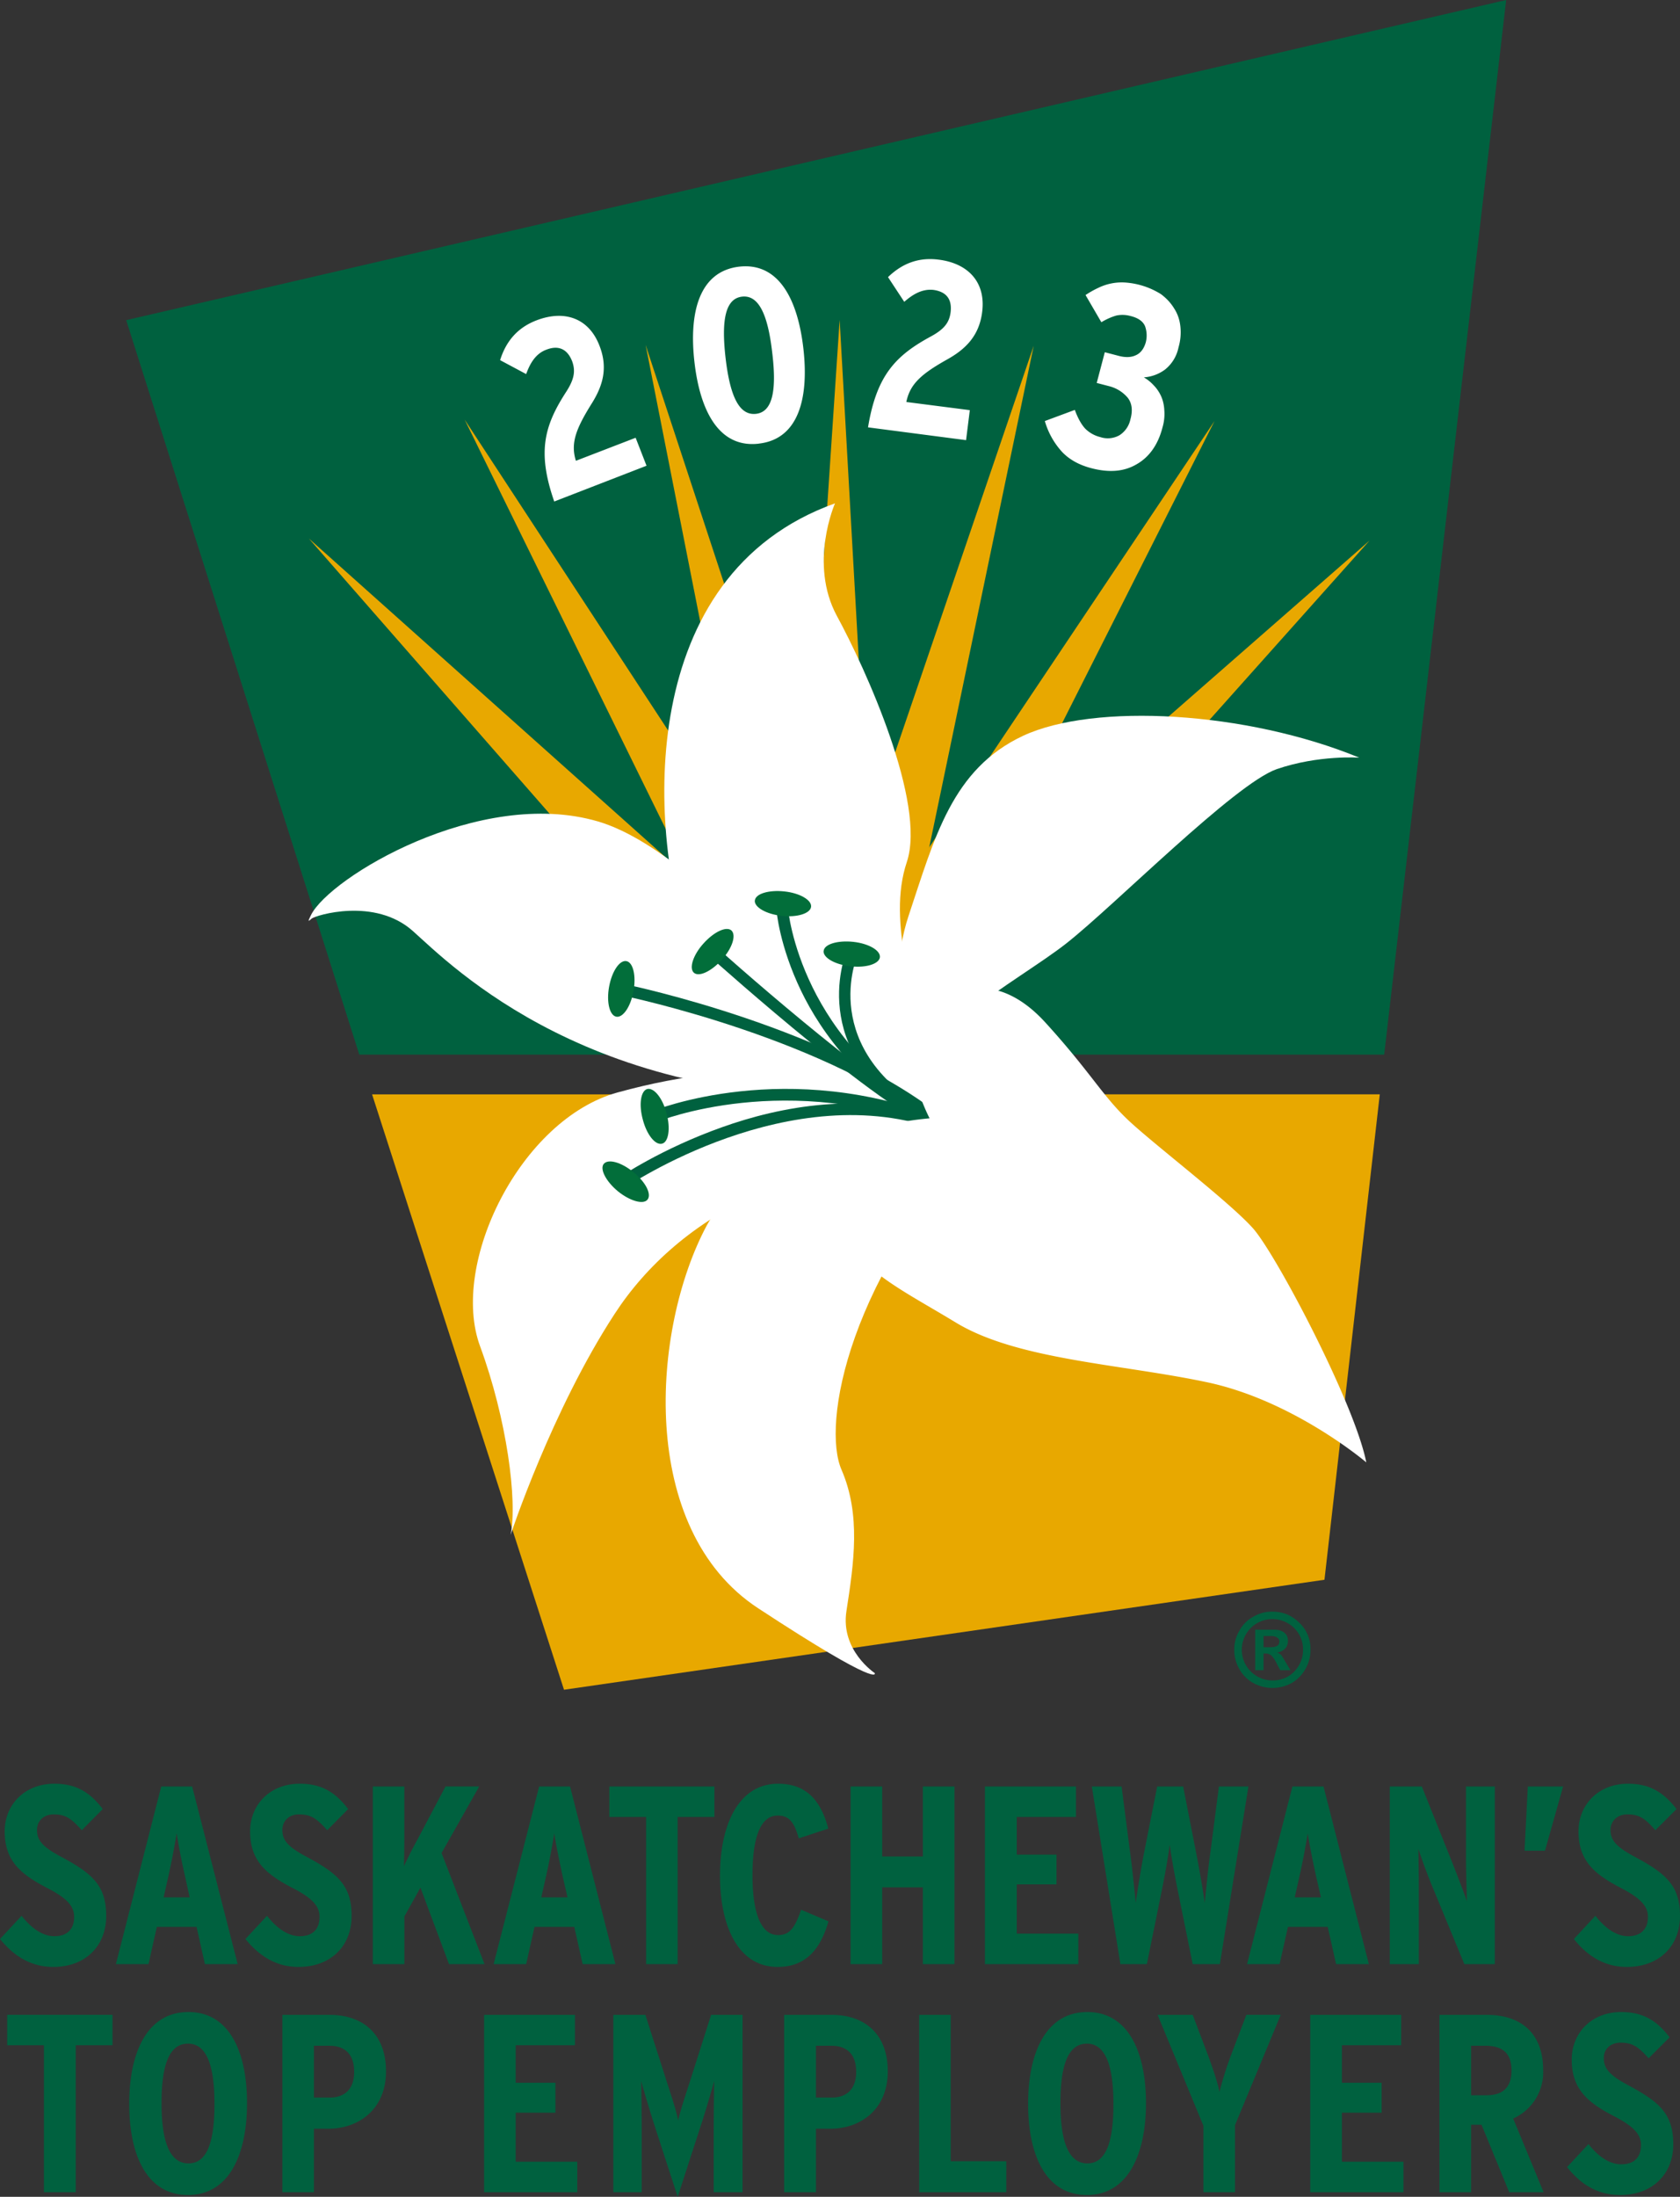
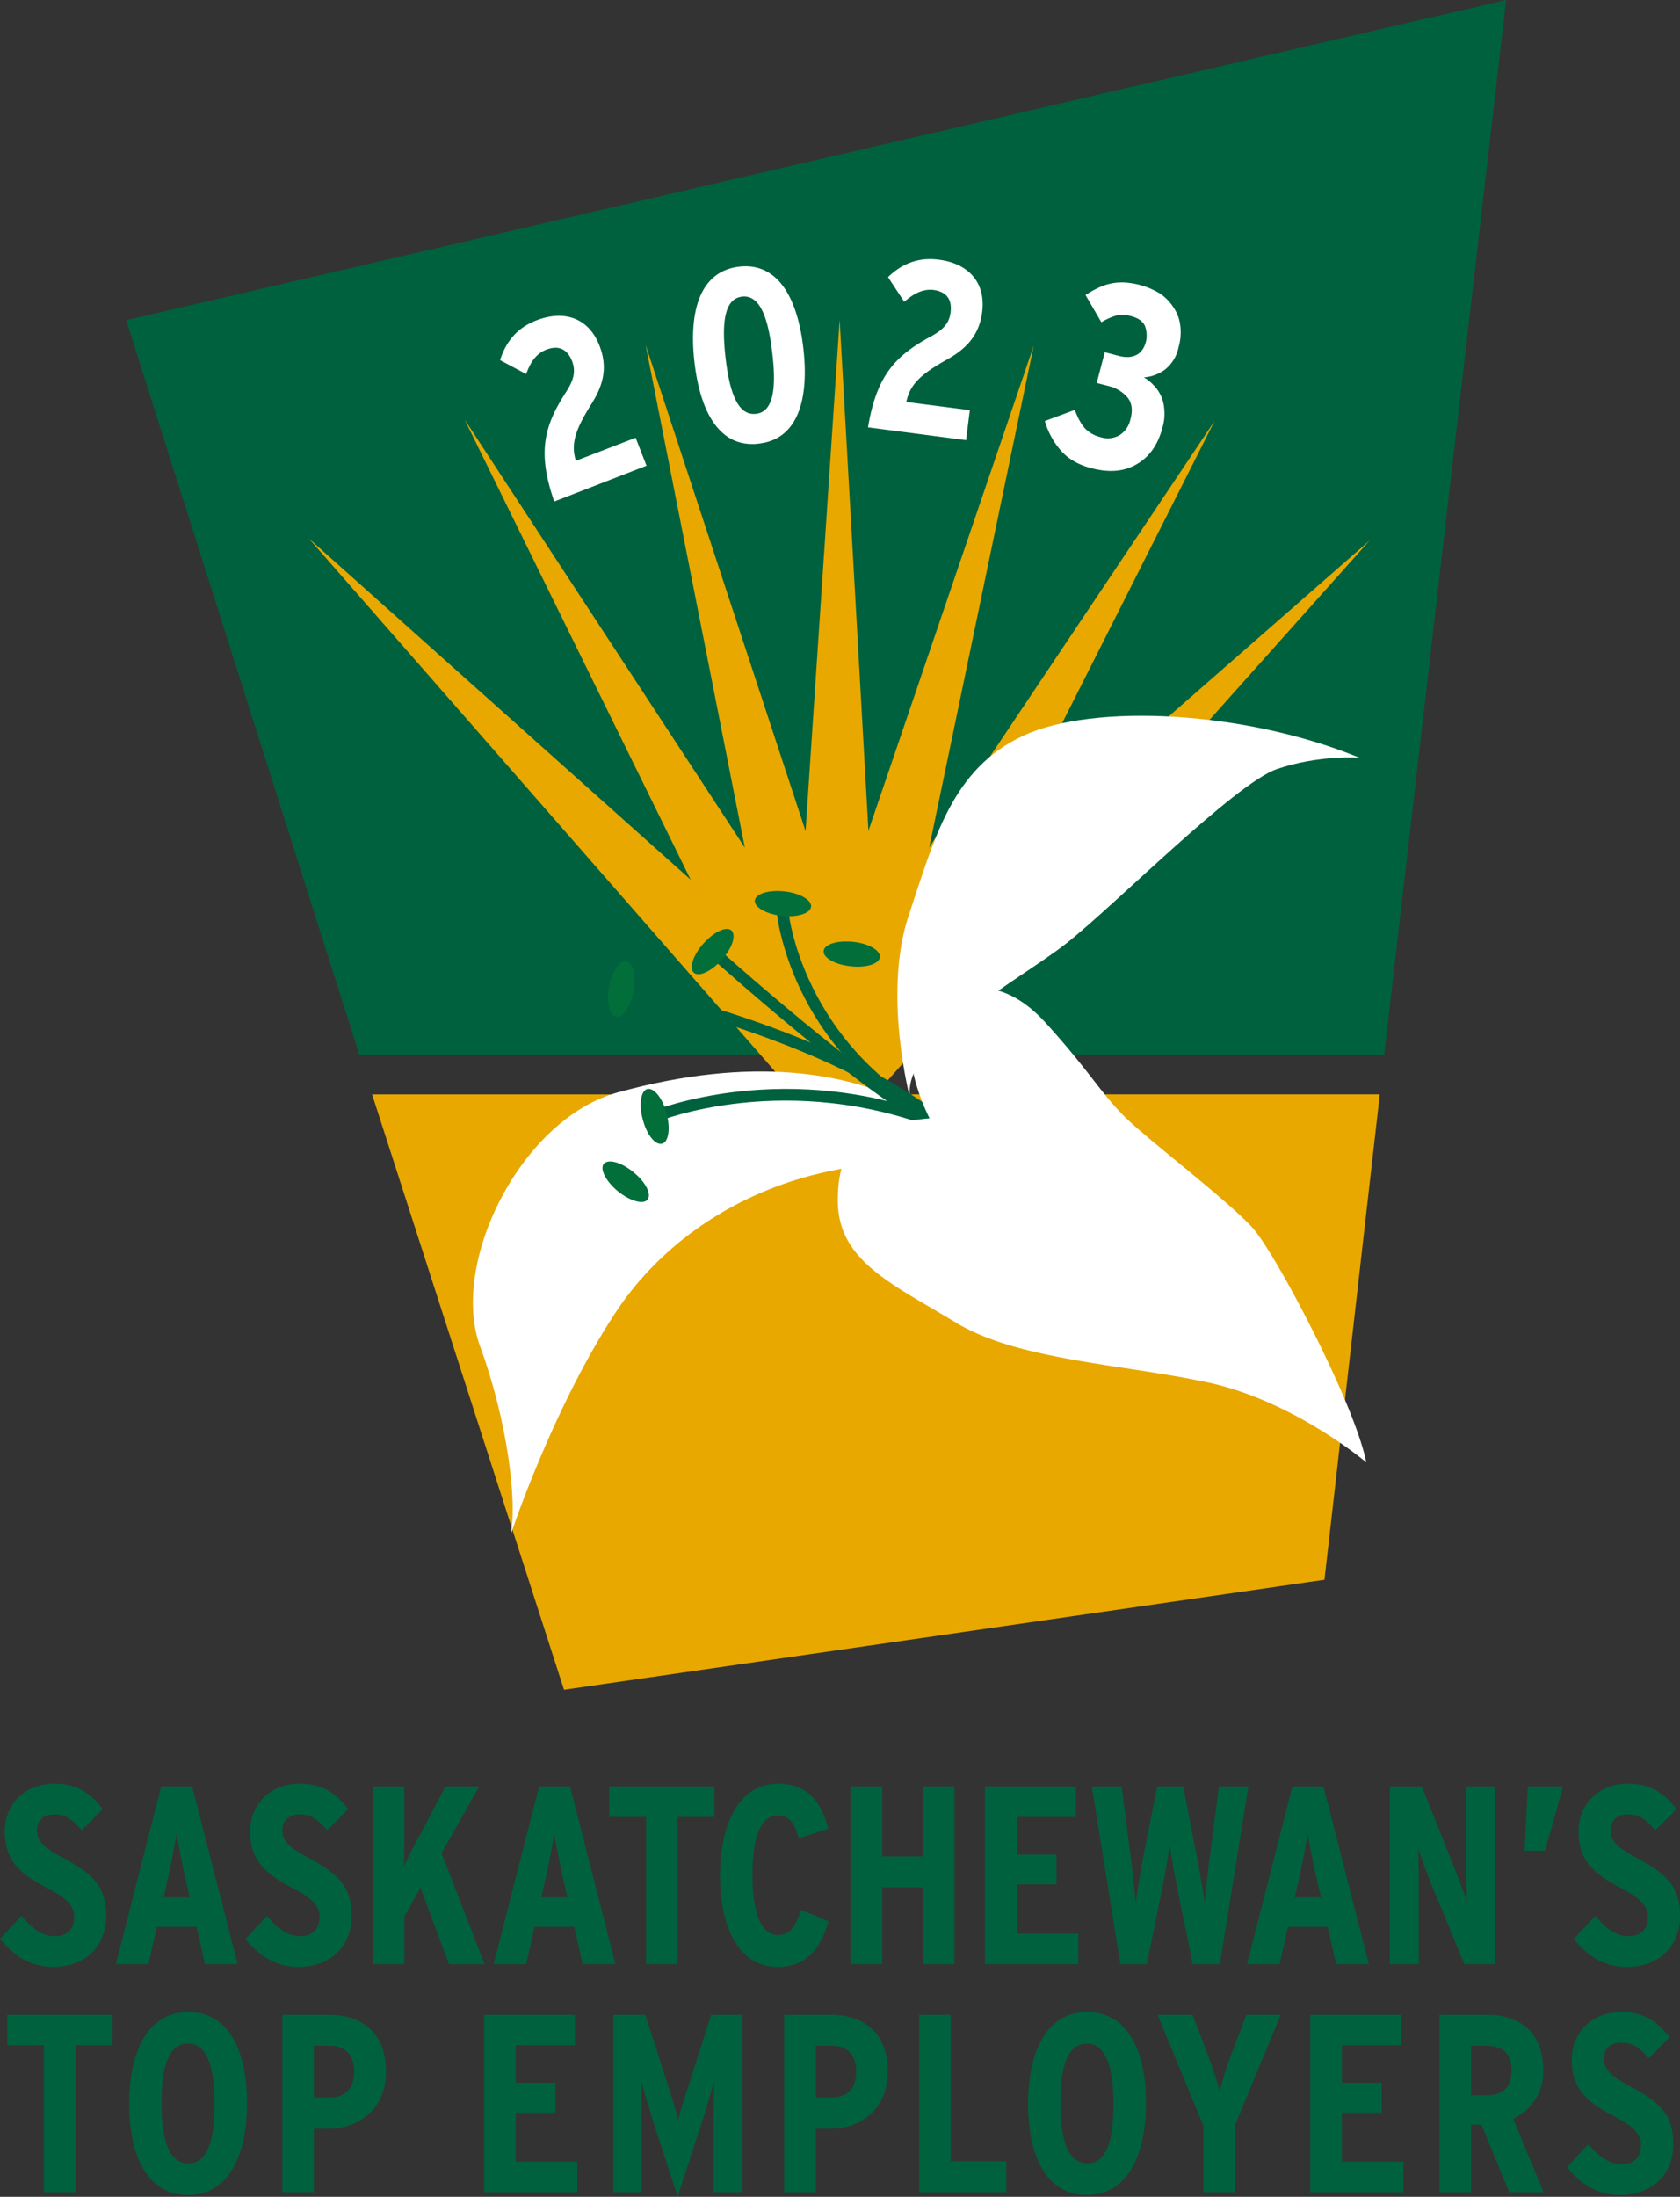
<svg xmlns="http://www.w3.org/2000/svg" width="37.651" height="49.214" version="1.2" viewBox="0 0 28.238 36.91">
  <rect x="0" y="0" width="28.238" height="36.91" fill="#333333" stroke="none" />
  <path d="M.895 33.047c-.407 0-.688-.215-.895-.469l.363-.39c.18.23.371.343.551.343.223 0 .332-.125.332-.324 0-.172-.105-.309-.457-.488-.441-.23-.71-.453-.71-.95 0-.445.331-.8.835-.8.371 0 .602.148.813.426l-.352.355c-.176-.195-.27-.266-.473-.266-.172 0-.28.114-.28.262 0 .18.1.29.425.461.516.277.738.484.738.984 0 .497-.34.856-.89.856m2.215-1.524a11 11 0 0 1-.141-.722 13 13 0 0 1-.137.715l-.082.363h.438zM3.444 33l-.14-.625h-.668l-.14.625h-.548l.762-2.984h.52L3.995 33Zm1.572.047c-.403 0-.684-.215-.891-.469l.363-.39c.18.23.371.343.551.343.223 0 .332-.125.332-.324 0-.172-.105-.309-.457-.488-.441-.23-.71-.453-.71-.95 0-.445.331-.8.835-.8.371 0 .602.148.813.426l-.352.355c-.176-.195-.27-.266-.477-.266-.168 0-.277.114-.277.262 0 .18.102.29.426.461.515.277.738.484.738.984 0 .497-.34.856-.894.856M7.547 33l-.48-1.285-.27.484V33h-.531v-2.984h.53v.882c0 .176-.003.325-.007.457.058-.125.152-.312.234-.46l.465-.88h.567l-.633 1.118L8.144 33Zm1.91-1.477c-.05-.23-.121-.574-.14-.722a13 13 0 0 1-.137.715l-.082.363h.441zM9.793 33l-.14-.625h-.669l-.14.625h-.547l.765-2.984h.52L10.344 33Zm1.597-2.473V33h-.53v-2.473h-.618v-.511h1.766v.511zm1.68 2.52c-.66 0-.968-.68-.968-1.535 0-.86.316-1.543.976-1.543.508 0 .73.324.844.754l-.496.164c-.078-.274-.16-.383-.356-.383-.285 0-.422.363-.422 1 0 .633.141 1.008.43 1.008.184 0 .277-.102.387-.426l.46.195c-.14.492-.398.766-.855.766M15.512 33v-1.29h-.684V33h-.531v-2.984h.531v1.175h.684v-1.175h.531V33Zm1.043 0v-2.984h1.53v.511h-.995v.633h.668v.5h-.668v.828h1.035V33Zm3.949 0h-.457l-.254-1.254a15 15 0 0 1-.133-.75c-.027.207-.07.461-.129.75L19.277 33h-.445l-.48-2.984h.5l.144 1.113c.031.215.074.637.094.844.027-.207.097-.63.14-.844l.22-1.113h.437l.218 1.113c.043.215.118.637.145.844.02-.207.062-.63.094-.844l.144-1.113h.496zm1.617-1.477c-.05-.23-.121-.574-.14-.722a13 13 0 0 1-.137.715l-.082.363h.441zM22.457 33l-.14-.625h-.669l-.14.625h-.547l.762-2.984h.523L23.008 33Zm2.156 0-.55-1.332a10 10 0 0 1-.223-.605c.004.183.008.492.008.68V33h-.488v-2.984h.539l.523 1.308c.07.18.18.457.234.621-.004-.183-.015-.508-.015-.695v-1.234h.484V33Zm1.356-1.906h-.344l.055-1.078h.593zm1.375 1.953c-.407 0-.688-.215-.89-.469l.362-.39c.18.23.371.343.547.343.223 0 .336-.125.336-.324 0-.172-.11-.309-.457-.488-.441-.23-.71-.453-.71-.95 0-.445.331-.8.831-.8.371 0 .602.148.817.426l-.356.355c-.172-.195-.265-.266-.472-.266-.168 0-.282.114-.282.262 0 .18.106.29.426.461.516.277.742.484.742.984 0 .497-.34.856-.894.856M1.273 34.363v2.469H.738v-2.469H.121v-.511h1.77v.511zm1.887-.027c-.32 0-.445.367-.445 1 0 .637.133 1.012.453 1.012.316 0 .437-.368.437-1 0-.637-.128-1.012-.445-1.012m0 2.543c-.695 0-.988-.676-.988-1.531 0-.864.3-1.543.996-1.543.691 0 .984.675.984 1.53 0 .864-.3 1.544-.992 1.544m2.371-2.508h-.254v.871h.262c.274 0 .414-.16.414-.433 0-.246-.11-.438-.422-.438m-.015 1.395h-.239v1.066h-.53v-2.98h.788c.57 0 .953.324.953.949 0 .644-.465.965-.972.965m2.621 1.066v-2.98h1.527v.511h-.996v.63h.668v.503h-.668v.824h1.035v.512zm3.859 0v-.96c0-.356.004-.685.008-.907-.059.215-.156.547-.27.887l-.343 1.058-.344-1.058c-.11-.336-.21-.672-.27-.887.005.222.009.55.009.906v.961h-.477v-2.98h.539l.352 1.101c.09.277.175.535.199.676.031-.152.117-.41.203-.676l.351-1.101h.528v2.98zm1.973-2.461h-.254v.871h.262c.273 0 .414-.16.414-.433 0-.246-.11-.438-.422-.438m-.016 1.395h-.238v1.066h-.535v-2.98h.793c.566 0 .949.324.949.949 0 .644-.461.965-.969.965m1.497 1.066v-2.98h.53v2.46h.934v.52zm2.82-2.496c-.32 0-.446.367-.446 1 0 .637.133 1.012.453 1.012.317 0 .438-.368.438-1 0-.637-.133-1.012-.445-1.012m0 2.543c-.696 0-.989-.676-.989-1.531 0-.864.301-1.543.996-1.543.688 0 .985.675.985 1.53 0 .864-.305 1.544-.992 1.544m2.488-1.172v1.125h-.531v-1.117l-.77-1.863h.59l.23.605c.098.258.196.55.22.691a6 6 0 0 1 .222-.691l.23-.605h.578zm1.265 1.125v-2.98h1.528v.511h-.996v.63h.668v.503h-.668v.824h1.035v.512zm2.937-2.461h-.233v.832h.265q.413-.002.414-.414c0-.27-.125-.418-.445-.418m.406 2.461-.465-1.133h-.175v1.133h-.532v-2.98h.793c.578 0 .95.308.95.93a.85.85 0 0 1-.504.812l.511 1.238zm1.863.047c-.406 0-.687-.211-.89-.469l.36-.387c.179.23.37.34.55.34.223 0 .332-.12.332-.324 0-.168-.105-.305-.453-.484-.445-.23-.711-.457-.711-.95 0-.449.332-.8.832-.8.371 0 .602.148.813.425l-.352.352c-.176-.195-.27-.262-.473-.262-.172 0-.281.11-.281.258 0 .18.102.293.426.465.515.277.742.48.742.984 0 .496-.344.852-.895.852" style="fill:#00613f;fill-opacity:1;fill-rule:nonzero;stroke:none" />
  <path d="M6.254 18.387 9.48 28.39l12.782-1.848.93-8.156zm0 0" style="fill:#e8a800;fill-opacity:1;fill-rule:nonzero;stroke:none" />
  <path d="M25.316 0 2.121 5.379l3.918 12.34h17.227zm0 0" style="fill:#00613f;fill-opacity:1;fill-rule:nonzero;stroke:none" />
  <path d="m13.25 18.309.863-12.934.73 12.945Zm0 0" style="fill:#e8a800;fill-opacity:1;fill-rule:nonzero;stroke:none" />
  <path d="m13.191 18.082 4.184-12.273-2.645 12.695Zm0 0" style="fill:#e8a800;fill-opacity:1;fill-rule:nonzero;stroke:none" />
  <path d="m13.2 17.848 7.214-10.774-5.84 11.574Zm0 0" style="fill:#e8a800;fill-opacity:1;fill-rule:nonzero;stroke:none" />
  <path d="m13.262 17.621 9.758-8.539-8.637 9.672zm0 0" style="fill:#e8a800;fill-opacity:1;fill-rule:nonzero;stroke:none" />
  <path d="m13.363 18.516-2.511-12.72 4.054 12.317Zm0 0" style="fill:#e8a800;fill-opacity:1;fill-rule:nonzero;stroke:none" />
  <path d="M13.527 18.684 7.81 7.05l7.101 10.844Zm0 0" style="fill:#e8a800;fill-opacity:1;fill-rule:nonzero;stroke:none" />
  <path d="M13.73 18.805 5.191 9.047l9.672 8.64Zm0 0" style="fill:#e8a800;fill-opacity:1;fill-rule:nonzero;stroke:none" />
-   <path d="M15.91 18.754s-3.73-1.102-4.36-2.945c-.628-1.852-.886-6.145 2.485-7.352 0 0-.445 1.008.031 1.89.48.88 1.508 3.145 1.176 4.137-.332.993.098 2.313.668 4.27" style="fill:#fff;fill-opacity:1;fill-rule:nonzero;stroke:none" />
  <path d="M15.297 18.453s-.465-1.754-.024-3.07c.438-1.313.73-2.461 1.922-3.02 1.196-.558 3.754-.414 5.653.367 0 0-.68-.05-1.387.192-.707.246-2.73 2.293-3.535 2.926-.801.632-2.774 1.648-2.63 2.605" style="fill:#fff;fill-opacity:1;fill-rule:nonzero;stroke:none" />
  <path d="M10.379 18.355c-1.629.45-2.824 2.875-2.309 4.266.45 1.223.63 2.598.512 3.168 0 0 .691-2.094 1.75-3.715 1.055-1.625 3.27-2.93 6.297-2.437 0 0-1.656-2.547-6.25-1.282" style="fill:#fff;fill-opacity:1;fill-rule:nonzero;stroke:none" />
-   <path d="M16.684 18.887s-3.985.168-4.805 1.703c-.93 1.738-1.164 5.101.863 6.43 2.102 1.378 1.961 1.09 1.961 1.09s-.578-.38-.476-1.04c.125-.808.246-1.617-.082-2.375-.332-.761.093-3.265 2.539-5.808m-1.704-.481s-2.933-4.02-4.93-4.605c-1.991-.582-4.515.945-4.823 1.574-.036.078-.07.133.011.059.063-.055 1.063-.364 1.703.21.641.57 3.032 3.028 8.04 2.762" style="fill:#fff;fill-opacity:1;fill-rule:nonzero;stroke:none" />
  <path d="M15.797 18.984c-1.836-1.527-5.266-2.242-5.3-2.25l.038-.191c.035.008 3.516.734 5.387 2.289zm0 0" style="fill:#00613f;fill-opacity:1;fill-rule:nonzero;stroke:none" />
  <path d="M15.844 19.004c-.774-.125-3.778-2.813-3.906-2.926l.128-.144c.86.77 3.211 2.78 3.809 2.879zm0 0" style="fill:#00613f;fill-opacity:1;fill-rule:nonzero;stroke:none" />
  <path d="M15.816 18.996c-1.332-.68-2.015-1.652-2.351-2.348-.363-.753-.414-1.34-.414-1.367l.195-.015c0 .023.207 2.308 2.656 3.554zm0 0" style="fill:#00613f;fill-opacity:1;fill-rule:nonzero;stroke:none" />
-   <path d="M15.816 18.996c-1.218-.582-1.59-1.367-1.683-1.922-.102-.601.086-1.062.094-1.082l.18.074-.09-.039.09.04c-.028.07-.68 1.71 1.495 2.753zm0 0" style="fill:#00613f;fill-opacity:1;fill-rule:nonzero;stroke:none" />
  <path d="M15.824 19c-2.586-1.043-4.761-.16-4.781-.152l-.078-.18c.023-.008 2.27-.926 4.93.148zm0 0" style="fill:#00613f;fill-opacity:1;fill-rule:nonzero;stroke:none" />
-   <path d="m10.5 19.957-.113-.16c.03-.02.726-.496 1.754-.86.953-.34 2.379-.632 3.754-.12l-.07.183c-2.528-.945-5.298.941-5.325.957" style="fill:#00613f;fill-opacity:1;fill-rule:nonzero;stroke:none" />
  <path d="M10.883 20.156c-.07.086-.293.024-.496-.14-.203-.168-.309-.375-.239-.461.075-.09.297-.028.5.14.204.164.309.371.235.461m-.523-3.074c-.114-.02-.169-.246-.122-.504s.176-.45.29-.43.167.247.12.504c-.046.258-.175.45-.289.43m.77 2.133c-.113.031-.258-.149-.324-.403-.07-.253-.036-.484.074-.515.113-.027.258.152.324.406.07.254.035.485-.074.512m.535-2.871c-.086-.074-.016-.297.16-.492.176-.196.383-.293.469-.22.086.079.016.298-.16.493s-.383.293-.469.219m1.024-1.215c.011-.113.234-.18.496-.152.257.027.46.144.449.257s-.235.184-.496.153c-.258-.028-.461-.145-.45-.258m1.157.848c.011-.114.234-.18.496-.153.262.028.46.145.45.258-.013.113-.235.184-.497.152-.258-.027-.461-.144-.45-.257" style="fill:#026e3a;fill-opacity:1;fill-rule:nonzero;stroke:none" />
  <path d="M15.625 18.79s-.672-1.286-.07-1.806c.597-.52 1.324-.566 2.02.2.765.84.956 1.234 1.41 1.656.456.422 1.69 1.363 2.078 1.8.39.442 1.707 2.942 1.902 3.93 0 0-1.219-1.039-2.68-1.347-1.46-.309-3.187-.375-4.222-1.004-1.067-.649-1.989-1.035-1.981-2.063.004-1.027.52-1.27 1.543-1.367M9.316 8.426c-.293-.84-.164-1.281.204-1.848.132-.207.156-.344.097-.508-.082-.21-.234-.273-.433-.195-.172.063-.27.215-.34.41l-.438-.234c.094-.301.278-.54.61-.668.468-.18.882-.043 1.062.43.145.375.051.675-.133.968-.261.418-.359.664-.265.961l1.004-.387.183.47zm3.157-3.442c-.274.032-.352.375-.278 1.024.075.652.23.976.512.945.273-.031.352-.375.273-1.027-.074-.649-.23-.973-.507-.942m.28 2.47c-.667.077-.987-.548-1.081-1.376-.094-.832.082-1.52.754-1.598.664-.074.984.551 1.078 1.38.094.831-.082 1.519-.75 1.593m6.786-.273c-.075.293-.224.5-.435.62-.214.126-.468.145-.773.063q-.3-.081-.48-.27a1.3 1.3 0 0 1-.29-.519l.504-.187q.077.21.176.316a.54.54 0 0 0 .25.14.4.4 0 0 0 .324-.03.42.42 0 0 0 .184-.266q.064-.228-.047-.367a.6.6 0 0 0-.312-.192l-.207-.054.136-.516.211.055q.187.054.309-.004c.082-.035.137-.11.168-.215a.46.46 0 0 0-.012-.274q-.052-.124-.246-.171a.5.5 0 0 0-.234-.008c-.07.02-.157.054-.254.113l-.266-.457q.106-.07.207-.117a.9.9 0 0 1 .45-.094 1.3 1.3 0 0 1 .609.195q.14.104.222.239.088.134.106.304a.9.9 0 0 1-.031.352.64.64 0 0 1-.223.37.67.67 0 0 1-.36.134.7.7 0 0 1 .165.133q.076.077.125.183c.03.066.05.149.054.234a.8.8 0 0 1-.03.29m-4.95 0c.144-.875.465-1.207 1.058-1.528.215-.117.305-.226.329-.398.03-.227-.07-.352-.286-.383-.18-.02-.336.063-.492.2l-.273-.415c.226-.218.5-.34.855-.293.496.063.793.383.727.883-.051.399-.281.621-.582.79-.43.241-.63.41-.692.718l1.067.137-.063.504zm0 0" style="fill:#fff;fill-opacity:1;fill-rule:nonzero;stroke:none" />
-   <path d="M21.238 27.488v.188h.11q.077-.001.113-.02.042-.021.043-.078 0-.042-.035-.062-.036-.029-.106-.028zm0 .574h-.14v-.68h.32a.3.3 0 0 1 .129.024c.035.016.058.04.078.067a.2.2 0 0 1 .023.101q0 .072-.047.125a.25.25 0 0 1-.136.067.16.16 0 0 1 .074.046q.024.035.07.114l.082.136h-.172l-.058-.109a.5.5 0 0 0-.067-.11.12.12 0 0 0-.054-.046.12.12 0 0 0-.067-.016h-.035zm.149-.859a.51.51 0 0 0-.446.258.516.516 0 0 0 .445.773.53.53 0 0 0 .262-.066.52.52 0 0 0 .254-.45.5.5 0 0 0-.066-.257.52.52 0 0 0-.45-.258m0-.125q.133 0 .25.047a.7.7 0 0 1 .204.14.6.6 0 0 1 .187.454.63.63 0 0 1-.086.324.63.63 0 0 1-.23.234.67.67 0 0 1-.645 0 .6.6 0 0 1-.234-.234.63.63 0 0 1-.086-.324q-.001-.175.086-.32a.56.56 0 0 1 .234-.235.6.6 0 0 1 .32-.086" style="fill:#00613f;fill-opacity:1;fill-rule:nonzero;stroke:none" />
</svg>